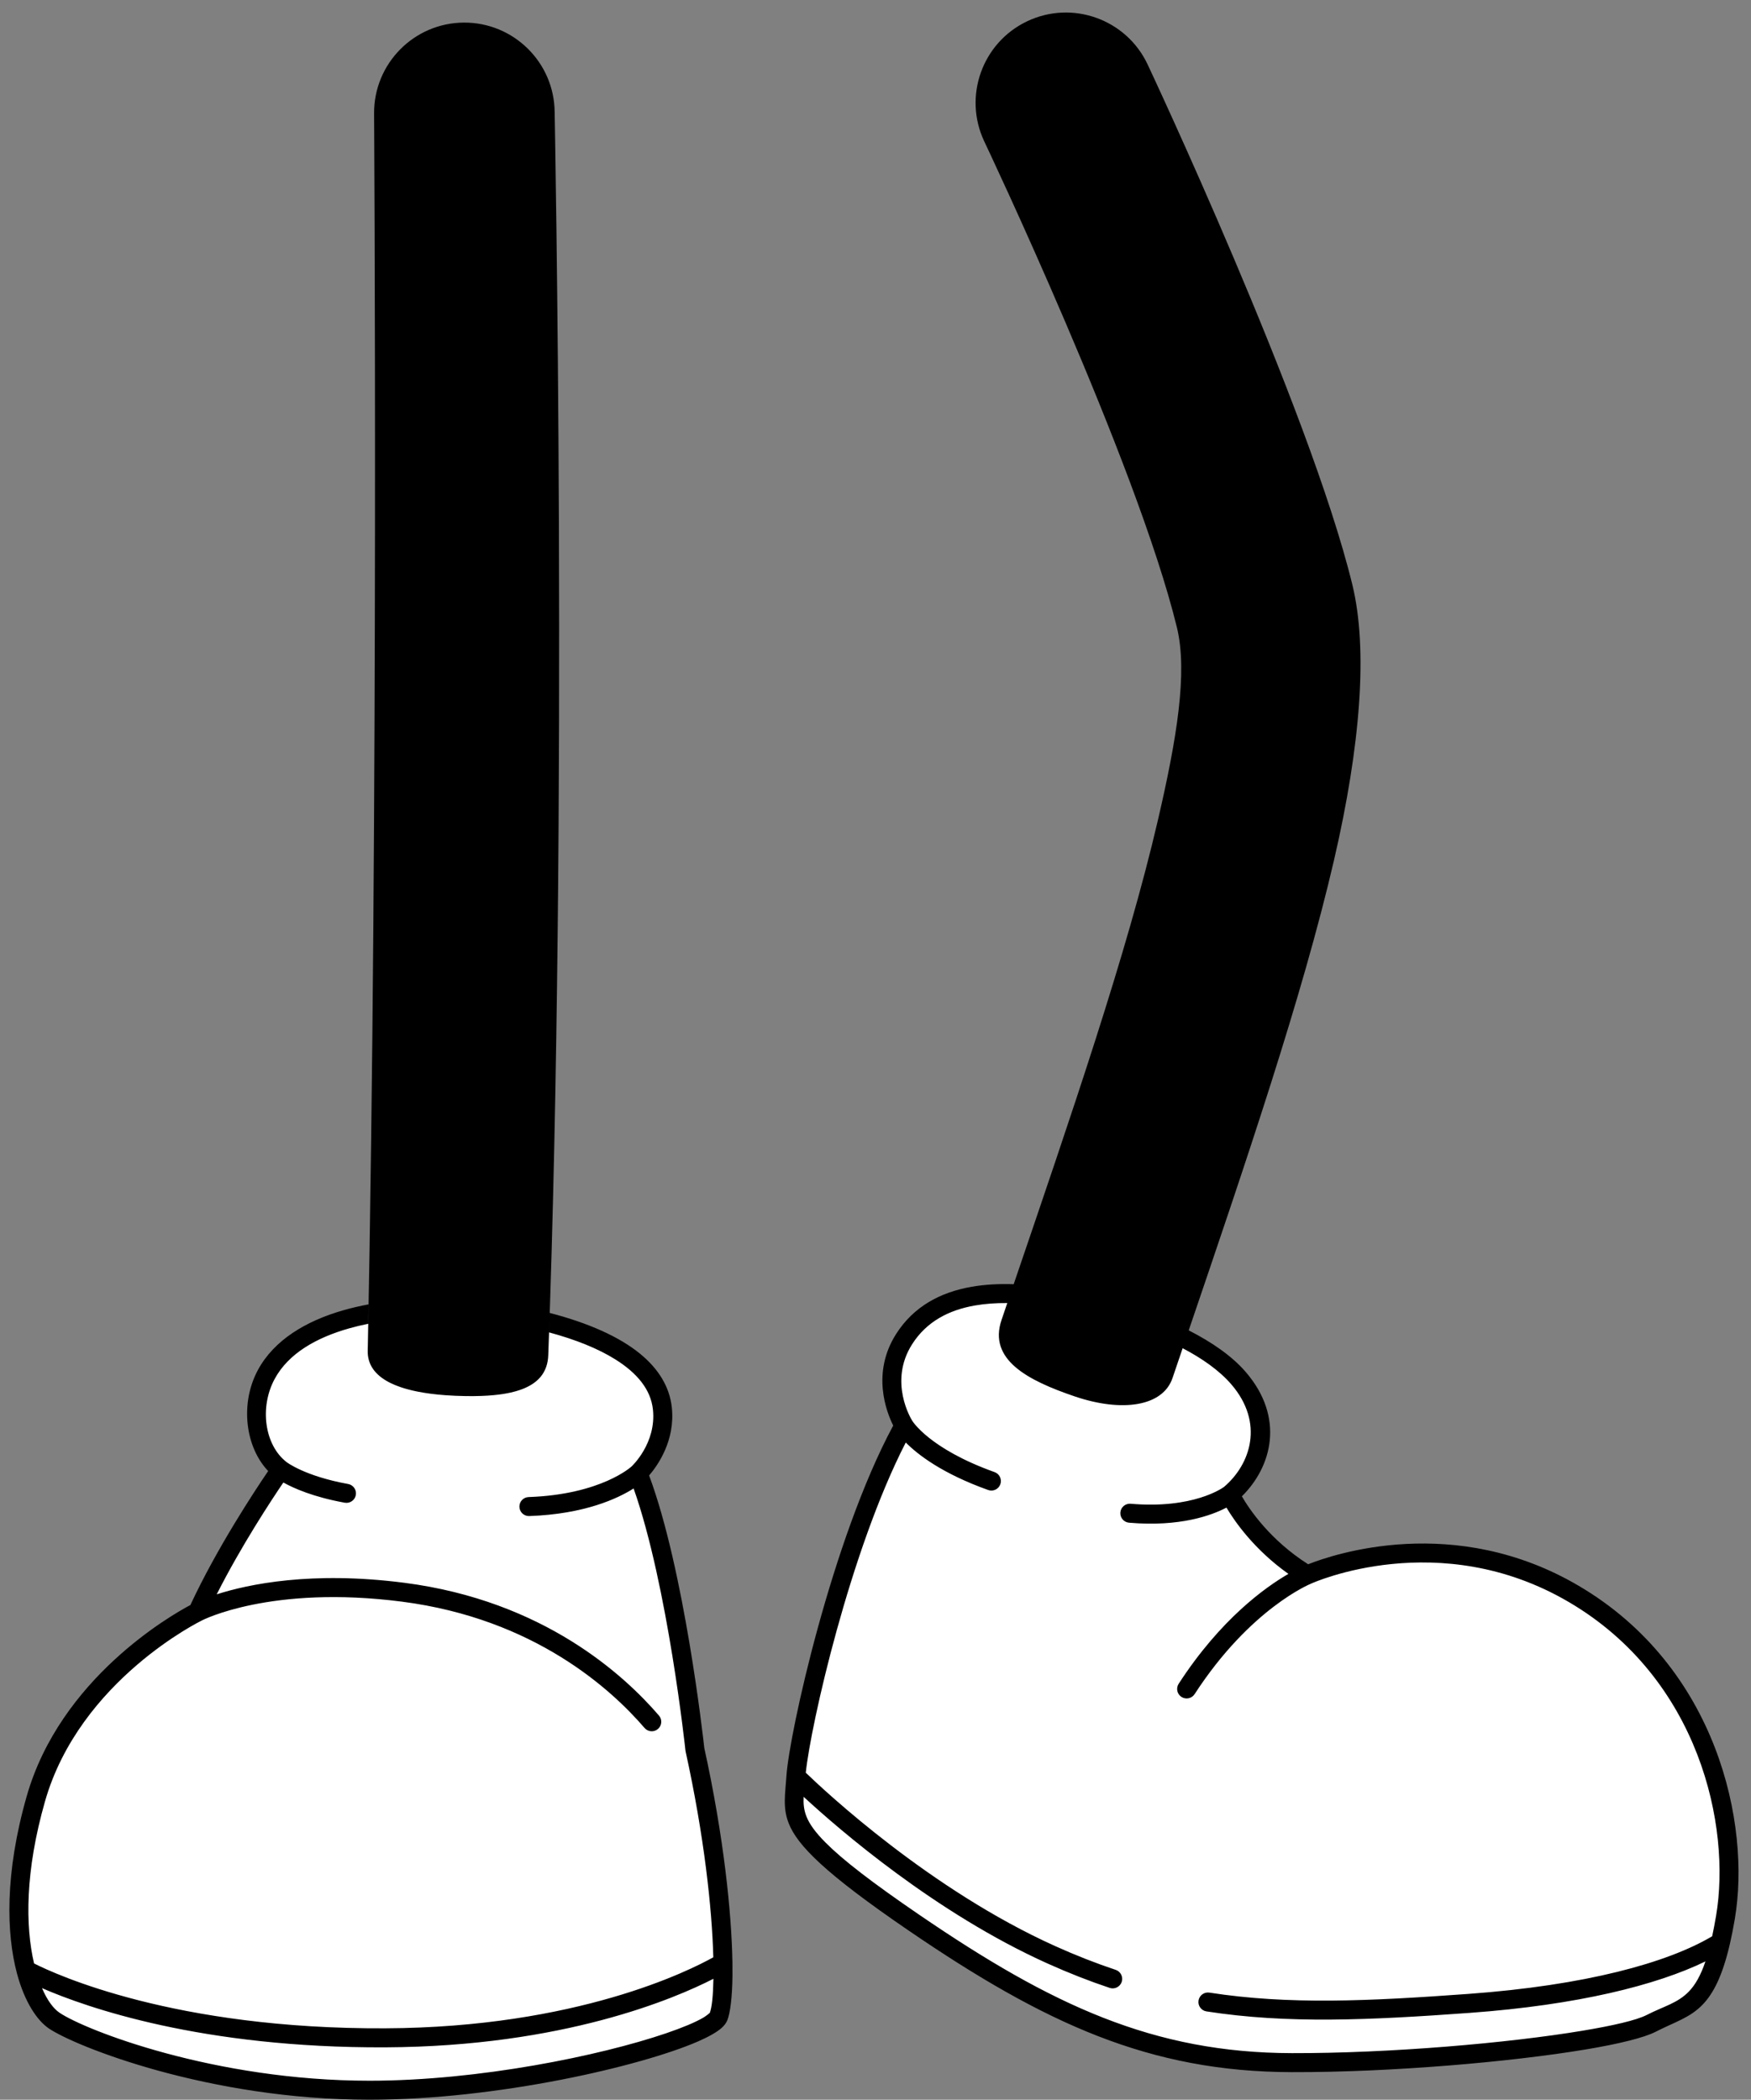
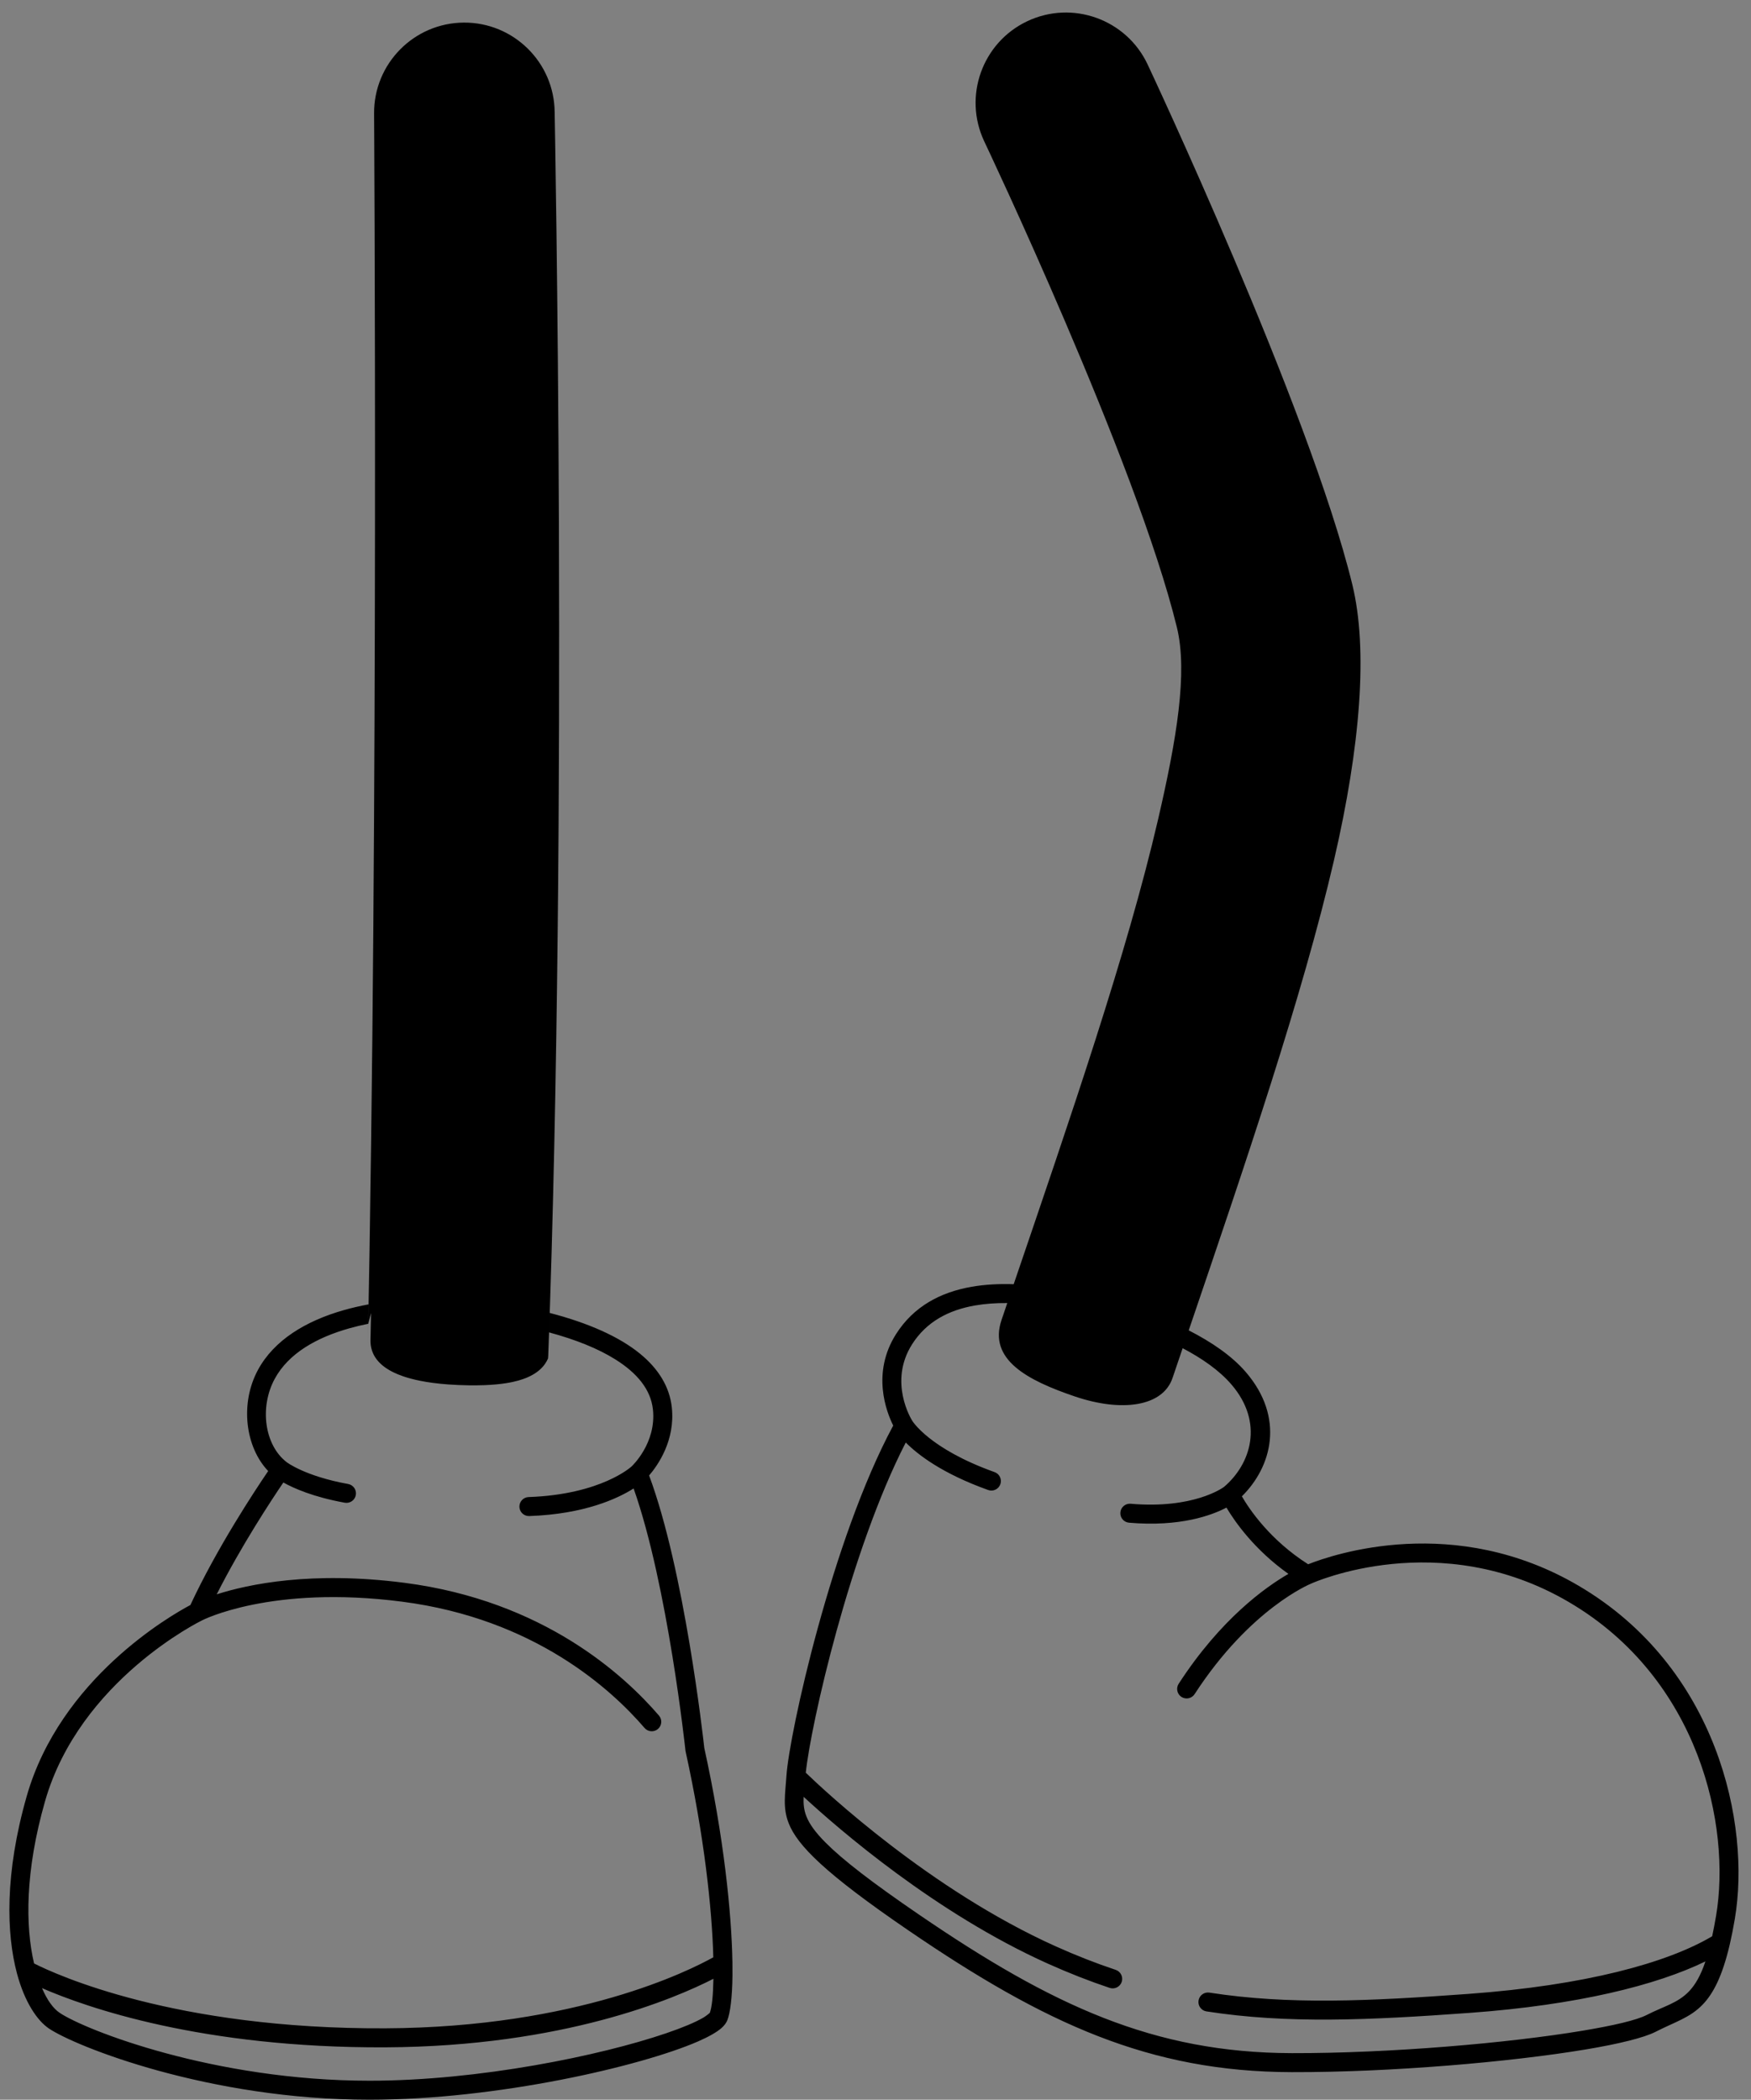
<svg xmlns="http://www.w3.org/2000/svg" clip-rule="evenodd" fill-rule="evenodd" height="201.2" preserveAspectRatio="xMidYMid meet" stroke-linejoin="round" stroke-miterlimit="2" version="1.0" viewBox="-0.9 -1.2 167.8 201.2" width="167.8" zoomAndPan="magnify">
  <rect x="-0.9" y="-1.2" width="167.8" height="201.2" fill="#808080" stroke="none" />
  <g id="change1_1">
-     <path d="M24.622,130.498c3.572,-6.602 16.032,-7.223 24.163,-5.635c8.131,1.588 13.322,4.586 13.79,8.892c0.403,3.709 -2.323,6.223 -2.323,6.223c3.584,9.132 5.442,26.467 5.442,26.467c2.903,13.185 3.096,23.511 2.259,25.607c-0.838,2.096 -18.297,7.034 -33.433,7.037c-15.137,0.004 -27.728,-4.979 -30.226,-6.672c-2.499,-1.692 -5.192,-9.232 -1.758,-21.254c3.434,-12.022 15.507,-17.904 15.507,-17.904c3.067,-6.703 7.958,-13.641 7.958,-13.641c-2.407,-1.86 -3.071,-5.992 -1.379,-9.12Zm76.967,-7.09c4.435,0.846 12.616,3.292 16.202,7.454c3.586,4.161 2.084,8.67 -0.819,11.125c0,-0 2.099,4.52 7.409,7.724c-0,0 12.596,-5.771 25.526,1.816c12.93,7.587 16.034,22.19 14.546,30.988c-1.487,8.798 -3.674,8.399 -7.123,10.17c-3.45,1.772 -21.004,3.792 -34.432,3.762c-13.427,-0.03 -23.32,-4.607 -36.208,-13.41c-12.887,-8.804 -11.588,-9.952 -11.316,-14.022c0.273,-4.069 4.443,-22.929 10.361,-33.617c-0,0 -2.629,-4.128 -0,-8.27c3.062,-4.825 9.381,-4.955 15.854,-3.72Z" fill="#fff" />
-   </g>
+     </g>
  <g id="change2_1">
-     <path d="M34.338,128.32c1.044,-51.64 0.611,-118.647 0.611,-118.647c-0.031,-4.775 3.821,-8.677 8.596,-8.708c4.776,-0.031 8.678,3.821 8.708,8.596c0,0 1.299,67.292 -0.614,119.109l0.142,-4.062c3.719,0.967 6.67,2.283 8.657,3.91c1.791,1.466 2.831,3.192 3.042,5.138c0.345,3.171 -1.347,5.564 -2.175,6.526c3.371,9.042 5.177,25.101 5.289,26.115c1.868,8.5 2.617,15.819 2.695,20.543c0,0.008 0,0.016 0,0.024c0.007,0.434 0.008,0.846 0.004,1.234c-0.022,2.13 -0.222,3.611 -0.495,4.292c-0.091,0.229 -0.271,0.492 -0.573,0.755c-0.434,0.378 -1.2,0.821 -2.255,1.279c-5.446,2.364 -19.199,5.573 -31.45,5.576c-15.397,0.004 -28.196,-5.107 -30.737,-6.829c-1.116,-0.755 -2.323,-2.522 -3.056,-5.269c-1.015,-3.799 -1.188,-9.564 0.933,-16.989c3.218,-11.264 13.78,-17.307 15.686,-18.318c2.528,-5.44 6.181,-10.969 7.454,-12.838c-2.189,-2.291 -2.726,-6.462 -0.979,-9.692l0,-0c1.537,-2.841 4.574,-4.695 8.26,-5.736c0.757,-0.214 1.541,-0.394 2.344,-0.543l-0.087,4.534Zm33.129,60.091c-3.646,1.869 -14.376,6.49 -31.437,6.568c-17.569,0.08 -28.64,-3.818 -32.905,-5.673c0.495,1.151 1.081,1.952 1.679,2.357c2.456,1.663 14.84,6.519 29.715,6.515c10.487,-0.002 22.101,-2.396 28.41,-4.545c1.565,-0.533 2.794,-1.045 3.577,-1.503c0.27,-0.158 0.566,-0.411 0.615,-0.453c0.207,-0.554 0.318,-1.678 0.346,-3.266Zm28.776,-66.556c-1.401,-0.046 -2.751,0.024 -4.016,0.243c-3.032,0.527 -5.586,1.902 -7.261,4.542c-2.368,3.731 -0.921,7.452 -0.268,8.758c-5.857,10.876 -9.961,29.496 -10.232,33.557c-0.12,1.782 -0.373,3.051 0.214,4.551c0.833,2.127 3.49,4.813 11.497,10.283c13.065,8.925 23.106,13.538 36.719,13.568c9.451,0.022 20.934,-0.968 28.163,-2.174c3.212,-0.536 5.608,-1.134 6.687,-1.687c1.829,-0.94 3.306,-1.337 4.541,-2.633c0.991,-1.041 1.852,-2.667 2.562,-5.677c0.013,-0.042 0.023,-0.085 0.03,-0.129c0.166,-0.716 0.323,-1.51 0.472,-2.39c1.533,-9.064 -1.662,-24.109 -14.983,-31.925c-11.878,-6.97 -23.484,-3.012 -25.906,-2.051c-3.67,-2.333 -5.642,-5.281 -6.353,-6.51c2.868,-2.823 4.141,-7.54 0.372,-11.914c-1.339,-1.554 -3.296,-2.883 -5.465,-3.989c5.48,-16.109 10.903,-32.034 13.921,-45.047c2.549,-10.996 3.267,-20.224 1.758,-26.412c-4.133,-16.954 -19.628,-49.865 -19.628,-49.865c-2.042,-4.317 -7.204,-6.164 -11.521,-4.122c-4.317,2.041 -6.164,7.203 -4.122,11.52c-0,0 14.596,30.718 18.459,46.565c1.054,4.323 -0.023,10.723 -1.804,18.405c-2.979,12.849 -8.42,28.623 -13.836,44.533Zm-0.615,1.806c-1.073,-0.009 -2.109,0.062 -3.089,0.232c-2.511,0.436 -4.648,1.538 -6.035,3.723c-2.286,3.603 -0.064,7.192 -0.002,7.291l0.013,0.021l0.011,0.019c0,0 1.603,2.667 7.886,4.914c0.474,0.17 0.721,0.691 0.551,1.165c-0.169,0.473 -0.691,0.72 -1.164,0.55c-4.412,-1.577 -6.754,-3.395 -7.899,-4.552c-5.339,10.379 -9.111,27.068 -9.581,31.641c1.843,1.78 11.933,11.228 23.917,16.621c1.975,0.889 3.894,1.64 5.783,2.27c0.477,0.159 0.734,0.676 0.575,1.153c-0.159,0.476 -0.675,0.734 -1.152,0.575c-1.944,-0.649 -3.92,-1.422 -5.954,-2.337c-10.732,-4.83 -19.98,-12.839 -23.374,-15.973c-0.032,0.629 0.01,1.223 0.262,1.868c0.288,0.735 0.851,1.527 1.847,2.527c1.648,1.654 4.411,3.793 8.981,6.916c12.709,8.681 22.455,13.221 35.696,13.251c9.349,0.021 20.708,-0.957 27.859,-2.15c2.951,-0.492 5.163,-1.002 6.155,-1.511c1.619,-0.831 2.961,-1.121 4.054,-2.268c0.598,-0.628 1.11,-1.51 1.565,-2.861c-4.68,2.276 -12.258,4.18 -22.588,4.931c-9.653,0.702 -17.505,1.06 -25.228,-0.141c-0.497,-0.077 -0.838,-0.543 -0.76,-1.04c0.077,-0.496 0.543,-0.837 1.04,-0.76c7.597,1.182 15.32,0.815 24.816,0.124c11.201,-0.814 19.066,-2.971 23.366,-5.524c0.129,-0.597 0.254,-1.252 0.376,-1.973c1.443,-8.532 -1.57,-22.693 -14.109,-30.05c-12.424,-7.29 -24.528,-1.846 -24.684,-1.775l-0.034,0.015l-0.011,0.005c0,-0 -5.793,2.34 -11.136,10.577c-0.274,0.421 -0.838,0.541 -1.26,0.268c-0.422,-0.274 -0.542,-0.838 -0.268,-1.26c4.029,-6.211 8.325,-9.265 10.517,-10.53c-3.256,-2.31 -5.126,-4.99 -5.938,-6.351c-1.395,0.732 -4.435,1.87 -9.337,1.446c-0.501,-0.043 -0.872,-0.485 -0.829,-0.986c0.043,-0.5 0.485,-0.872 0.986,-0.829c5.971,0.516 8.795,-1.502 8.948,-1.615c2.556,-2.173 3.865,-6.15 0.701,-9.822c-1.158,-1.343 -2.814,-2.497 -4.667,-3.467c-0.323,0.951 -0.647,1.904 -0.97,2.856c-0.927,2.733 -4.845,3.299 -9.367,1.764c-4.522,-1.534 -8.31,-3.524 -7.02,-7.324c0.183,-0.541 0.367,-1.082 0.551,-1.624Zm-61.238,1.986c-0.619,0.124 -1.225,0.268 -1.814,0.435c-3.167,0.895 -5.832,2.408 -7.153,4.849l0,0c-1.476,2.729 -0.965,6.344 1.135,7.966l0.011,0.009c0,0 1.739,1.345 5.895,2.094c0.495,0.09 0.824,0.564 0.735,1.058c-0.09,0.495 -0.564,0.824 -1.058,0.735c-3.017,-0.544 -4.909,-1.391 -5.887,-1.937c-1.138,1.675 -4.038,6.07 -6.386,10.716c3.031,-0.972 9.093,-2.255 18.002,-1.103c13.342,1.726 21.067,8.871 24.379,12.72c0.328,0.381 0.285,0.957 -0.096,1.284c-0.381,0.328 -0.957,0.285 -1.285,-0.096c-3.154,-3.666 -10.522,-10.457 -23.232,-12.101c-12.579,-1.627 -19.17,1.789 -19.17,1.789l-0.024,0.013c-0,-0 -11.704,5.689 -15.03,17.335c-1.911,6.69 -1.889,11.948 -1.048,15.528c2.053,1.042 13.443,6.309 33.657,6.216c18.379,-0.084 29.196,-5.553 31.436,-6.806c-0.121,-4.652 -0.876,-11.64 -2.652,-19.711c-0.008,-0.032 -0.013,-0.065 -0.017,-0.098c0,-0 -1.689,-15.841 -4.968,-25.114c-1.509,0.956 -4.694,2.459 -10.002,2.644c-0.502,0.018 -0.924,-0.376 -0.942,-0.878c-0.017,-0.503 0.377,-0.925 0.879,-0.942c6.981,-0.244 9.866,-2.931 9.866,-2.931l0.013,-0.013c0,0 2.389,-2.204 2.035,-5.455c-0.206,-1.901 -1.503,-3.479 -3.599,-4.791c-1.659,-1.04 -3.805,-1.901 -6.352,-2.589l-0.003,0.063c-0.017,0.509 -0.035,1.017 -0.054,1.526c-0.004,0.101 -0.007,0.203 -0.011,0.304c-0.008,0.203 -0.011,0.406 -0.033,0.608c-0.038,0.355 -0.122,0.705 -0.265,1.032c-0.076,0.174 -0.168,0.34 -0.275,0.497c-0.072,0.105 -0.151,0.206 -0.235,0.301c-0.439,0.497 -1.025,0.841 -1.637,1.083c-0.092,0.036 -0.185,0.07 -0.278,0.102c-0.134,0.046 -0.269,0.088 -0.404,0.126c-0.169,0.048 -0.339,0.09 -0.509,0.128c-0.223,0.049 -0.447,0.091 -0.672,0.127c-0.3,0.048 -0.602,0.085 -0.905,0.114c-0.392,0.038 -0.785,0.062 -1.178,0.077c-0.515,0.02 -1.031,0.023 -1.547,0.015c-0.644,-0.01 -1.289,-0.037 -1.932,-0.084c-0.495,-0.036 -0.989,-0.085 -1.481,-0.151c-0.4,-0.053 -0.799,-0.118 -1.195,-0.197c-0.312,-0.062 -0.622,-0.133 -0.929,-0.217c-0.233,-0.062 -0.464,-0.132 -0.692,-0.21c-0.176,-0.06 -0.35,-0.126 -0.523,-0.197c-0.12,-0.05 -0.24,-0.103 -0.358,-0.159c-0.096,-0.046 -0.191,-0.094 -0.285,-0.144c-0.572,-0.308 -1.108,-0.712 -1.478,-1.253c-0.144,-0.21 -0.26,-0.439 -0.343,-0.681c-0.081,-0.234 -0.13,-0.479 -0.149,-0.726c-0.021,-0.28 -0.003,-0.563 0.003,-0.843c0.012,-0.608 0.024,-1.217 0.035,-1.826l0.005,-0.241Z" />
+     <path d="M34.338,128.32c1.044,-51.64 0.611,-118.647 0.611,-118.647c-0.031,-4.775 3.821,-8.677 8.596,-8.708c4.776,-0.031 8.678,3.821 8.708,8.596c0,0 1.299,67.292 -0.614,119.109l0.142,-4.062c3.719,0.967 6.67,2.283 8.657,3.91c1.791,1.466 2.831,3.192 3.042,5.138c0.345,3.171 -1.347,5.564 -2.175,6.526c3.371,9.042 5.177,25.101 5.289,26.115c1.868,8.5 2.617,15.819 2.695,20.543c0,0.008 0,0.016 0,0.024c0.007,0.434 0.008,0.846 0.004,1.234c-0.022,2.13 -0.222,3.611 -0.495,4.292c-0.091,0.229 -0.271,0.492 -0.573,0.755c-0.434,0.378 -1.2,0.821 -2.255,1.279c-5.446,2.364 -19.199,5.573 -31.45,5.576c-15.397,0.004 -28.196,-5.107 -30.737,-6.829c-1.116,-0.755 -2.323,-2.522 -3.056,-5.269c-1.015,-3.799 -1.188,-9.564 0.933,-16.989c3.218,-11.264 13.78,-17.307 15.686,-18.318c2.528,-5.44 6.181,-10.969 7.454,-12.838c-2.189,-2.291 -2.726,-6.462 -0.979,-9.692l0,-0c1.537,-2.841 4.574,-4.695 8.26,-5.736c0.757,-0.214 1.541,-0.394 2.344,-0.543l-0.087,4.534Zm33.129,60.091c-3.646,1.869 -14.376,6.49 -31.437,6.568c-17.569,0.08 -28.64,-3.818 -32.905,-5.673c0.495,1.151 1.081,1.952 1.679,2.357c2.456,1.663 14.84,6.519 29.715,6.515c10.487,-0.002 22.101,-2.396 28.41,-4.545c1.565,-0.533 2.794,-1.045 3.577,-1.503c0.27,-0.158 0.566,-0.411 0.615,-0.453c0.207,-0.554 0.318,-1.678 0.346,-3.266Zm28.776,-66.556c-1.401,-0.046 -2.751,0.024 -4.016,0.243c-3.032,0.527 -5.586,1.902 -7.261,4.542c-2.368,3.731 -0.921,7.452 -0.268,8.758c-5.857,10.876 -9.961,29.496 -10.232,33.557c-0.12,1.782 -0.373,3.051 0.214,4.551c0.833,2.127 3.49,4.813 11.497,10.283c13.065,8.925 23.106,13.538 36.719,13.568c9.451,0.022 20.934,-0.968 28.163,-2.174c3.212,-0.536 5.608,-1.134 6.687,-1.687c1.829,-0.94 3.306,-1.337 4.541,-2.633c0.991,-1.041 1.852,-2.667 2.562,-5.677c0.013,-0.042 0.023,-0.085 0.03,-0.129c0.166,-0.716 0.323,-1.51 0.472,-2.39c1.533,-9.064 -1.662,-24.109 -14.983,-31.925c-11.878,-6.97 -23.484,-3.012 -25.906,-2.051c-3.67,-2.333 -5.642,-5.281 -6.353,-6.51c2.868,-2.823 4.141,-7.54 0.372,-11.914c-1.339,-1.554 -3.296,-2.883 -5.465,-3.989c5.48,-16.109 10.903,-32.034 13.921,-45.047c2.549,-10.996 3.267,-20.224 1.758,-26.412c-4.133,-16.954 -19.628,-49.865 -19.628,-49.865c-2.042,-4.317 -7.204,-6.164 -11.521,-4.122c-4.317,2.041 -6.164,7.203 -4.122,11.52c-0,0 14.596,30.718 18.459,46.565c1.054,4.323 -0.023,10.723 -1.804,18.405c-2.979,12.849 -8.42,28.623 -13.836,44.533Zm-0.615,1.806c-1.073,-0.009 -2.109,0.062 -3.089,0.232c-2.511,0.436 -4.648,1.538 -6.035,3.723c-2.286,3.603 -0.064,7.192 -0.002,7.291l0.013,0.021l0.011,0.019c0,0 1.603,2.667 7.886,4.914c0.474,0.17 0.721,0.691 0.551,1.165c-0.169,0.473 -0.691,0.72 -1.164,0.55c-4.412,-1.577 -6.754,-3.395 -7.899,-4.552c-5.339,10.379 -9.111,27.068 -9.581,31.641c1.843,1.78 11.933,11.228 23.917,16.621c1.975,0.889 3.894,1.64 5.783,2.27c0.477,0.159 0.734,0.676 0.575,1.153c-0.159,0.476 -0.675,0.734 -1.152,0.575c-1.944,-0.649 -3.92,-1.422 -5.954,-2.337c-10.732,-4.83 -19.98,-12.839 -23.374,-15.973c-0.032,0.629 0.01,1.223 0.262,1.868c0.288,0.735 0.851,1.527 1.847,2.527c1.648,1.654 4.411,3.793 8.981,6.916c12.709,8.681 22.455,13.221 35.696,13.251c9.349,0.021 20.708,-0.957 27.859,-2.15c2.951,-0.492 5.163,-1.002 6.155,-1.511c1.619,-0.831 2.961,-1.121 4.054,-2.268c0.598,-0.628 1.11,-1.51 1.565,-2.861c-4.68,2.276 -12.258,4.18 -22.588,4.931c-9.653,0.702 -17.505,1.06 -25.228,-0.141c-0.497,-0.077 -0.838,-0.543 -0.76,-1.04c0.077,-0.496 0.543,-0.837 1.04,-0.76c7.597,1.182 15.32,0.815 24.816,0.124c11.201,-0.814 19.066,-2.971 23.366,-5.524c0.129,-0.597 0.254,-1.252 0.376,-1.973c1.443,-8.532 -1.57,-22.693 -14.109,-30.05c-12.424,-7.29 -24.528,-1.846 -24.684,-1.775l-0.034,0.015l-0.011,0.005c0,-0 -5.793,2.34 -11.136,10.577c-0.274,0.421 -0.838,0.541 -1.26,0.268c-0.422,-0.274 -0.542,-0.838 -0.268,-1.26c4.029,-6.211 8.325,-9.265 10.517,-10.53c-3.256,-2.31 -5.126,-4.99 -5.938,-6.351c-1.395,0.732 -4.435,1.87 -9.337,1.446c-0.501,-0.043 -0.872,-0.485 -0.829,-0.986c0.043,-0.5 0.485,-0.872 0.986,-0.829c5.971,0.516 8.795,-1.502 8.948,-1.615c2.556,-2.173 3.865,-6.15 0.701,-9.822c-1.158,-1.343 -2.814,-2.497 -4.667,-3.467c-0.323,0.951 -0.647,1.904 -0.97,2.856c-0.927,2.733 -4.845,3.299 -9.367,1.764c-4.522,-1.534 -8.31,-3.524 -7.02,-7.324c0.183,-0.541 0.367,-1.082 0.551,-1.624Zm-61.238,1.986c-0.619,0.124 -1.225,0.268 -1.814,0.435c-3.167,0.895 -5.832,2.408 -7.153,4.849l0,0c-1.476,2.729 -0.965,6.344 1.135,7.966l0.011,0.009c0,0 1.739,1.345 5.895,2.094c0.495,0.09 0.824,0.564 0.735,1.058c-0.09,0.495 -0.564,0.824 -1.058,0.735c-3.017,-0.544 -4.909,-1.391 -5.887,-1.937c-1.138,1.675 -4.038,6.07 -6.386,10.716c3.031,-0.972 9.093,-2.255 18.002,-1.103c13.342,1.726 21.067,8.871 24.379,12.72c0.328,0.381 0.285,0.957 -0.096,1.284c-0.381,0.328 -0.957,0.285 -1.285,-0.096c-3.154,-3.666 -10.522,-10.457 -23.232,-12.101c-12.579,-1.627 -19.17,1.789 -19.17,1.789l-0.024,0.013c-0,-0 -11.704,5.689 -15.03,17.335c-1.911,6.69 -1.889,11.948 -1.048,15.528c2.053,1.042 13.443,6.309 33.657,6.216c18.379,-0.084 29.196,-5.553 31.436,-6.806c-0.121,-4.652 -0.876,-11.64 -2.652,-19.711c-0.008,-0.032 -0.013,-0.065 -0.017,-0.098c0,-0 -1.689,-15.841 -4.968,-25.114c-1.509,0.956 -4.694,2.459 -10.002,2.644c-0.502,0.018 -0.924,-0.376 -0.942,-0.878c-0.017,-0.503 0.377,-0.925 0.879,-0.942c6.981,-0.244 9.866,-2.931 9.866,-2.931l0.013,-0.013c0,0 2.389,-2.204 2.035,-5.455c-0.206,-1.901 -1.503,-3.479 -3.599,-4.791c-1.659,-1.04 -3.805,-1.901 -6.352,-2.589l-0.003,0.063c-0.017,0.509 -0.035,1.017 -0.054,1.526c-0.004,0.101 -0.007,0.203 -0.011,0.304c-0.008,0.203 -0.011,0.406 -0.033,0.608c-0.076,0.174 -0.168,0.34 -0.275,0.497c-0.072,0.105 -0.151,0.206 -0.235,0.301c-0.439,0.497 -1.025,0.841 -1.637,1.083c-0.092,0.036 -0.185,0.07 -0.278,0.102c-0.134,0.046 -0.269,0.088 -0.404,0.126c-0.169,0.048 -0.339,0.09 -0.509,0.128c-0.223,0.049 -0.447,0.091 -0.672,0.127c-0.3,0.048 -0.602,0.085 -0.905,0.114c-0.392,0.038 -0.785,0.062 -1.178,0.077c-0.515,0.02 -1.031,0.023 -1.547,0.015c-0.644,-0.01 -1.289,-0.037 -1.932,-0.084c-0.495,-0.036 -0.989,-0.085 -1.481,-0.151c-0.4,-0.053 -0.799,-0.118 -1.195,-0.197c-0.312,-0.062 -0.622,-0.133 -0.929,-0.217c-0.233,-0.062 -0.464,-0.132 -0.692,-0.21c-0.176,-0.06 -0.35,-0.126 -0.523,-0.197c-0.12,-0.05 -0.24,-0.103 -0.358,-0.159c-0.096,-0.046 -0.191,-0.094 -0.285,-0.144c-0.572,-0.308 -1.108,-0.712 -1.478,-1.253c-0.144,-0.21 -0.26,-0.439 -0.343,-0.681c-0.081,-0.234 -0.13,-0.479 -0.149,-0.726c-0.021,-0.28 -0.003,-0.563 0.003,-0.843c0.012,-0.608 0.024,-1.217 0.035,-1.826l0.005,-0.241Z" />
  </g>
</svg>